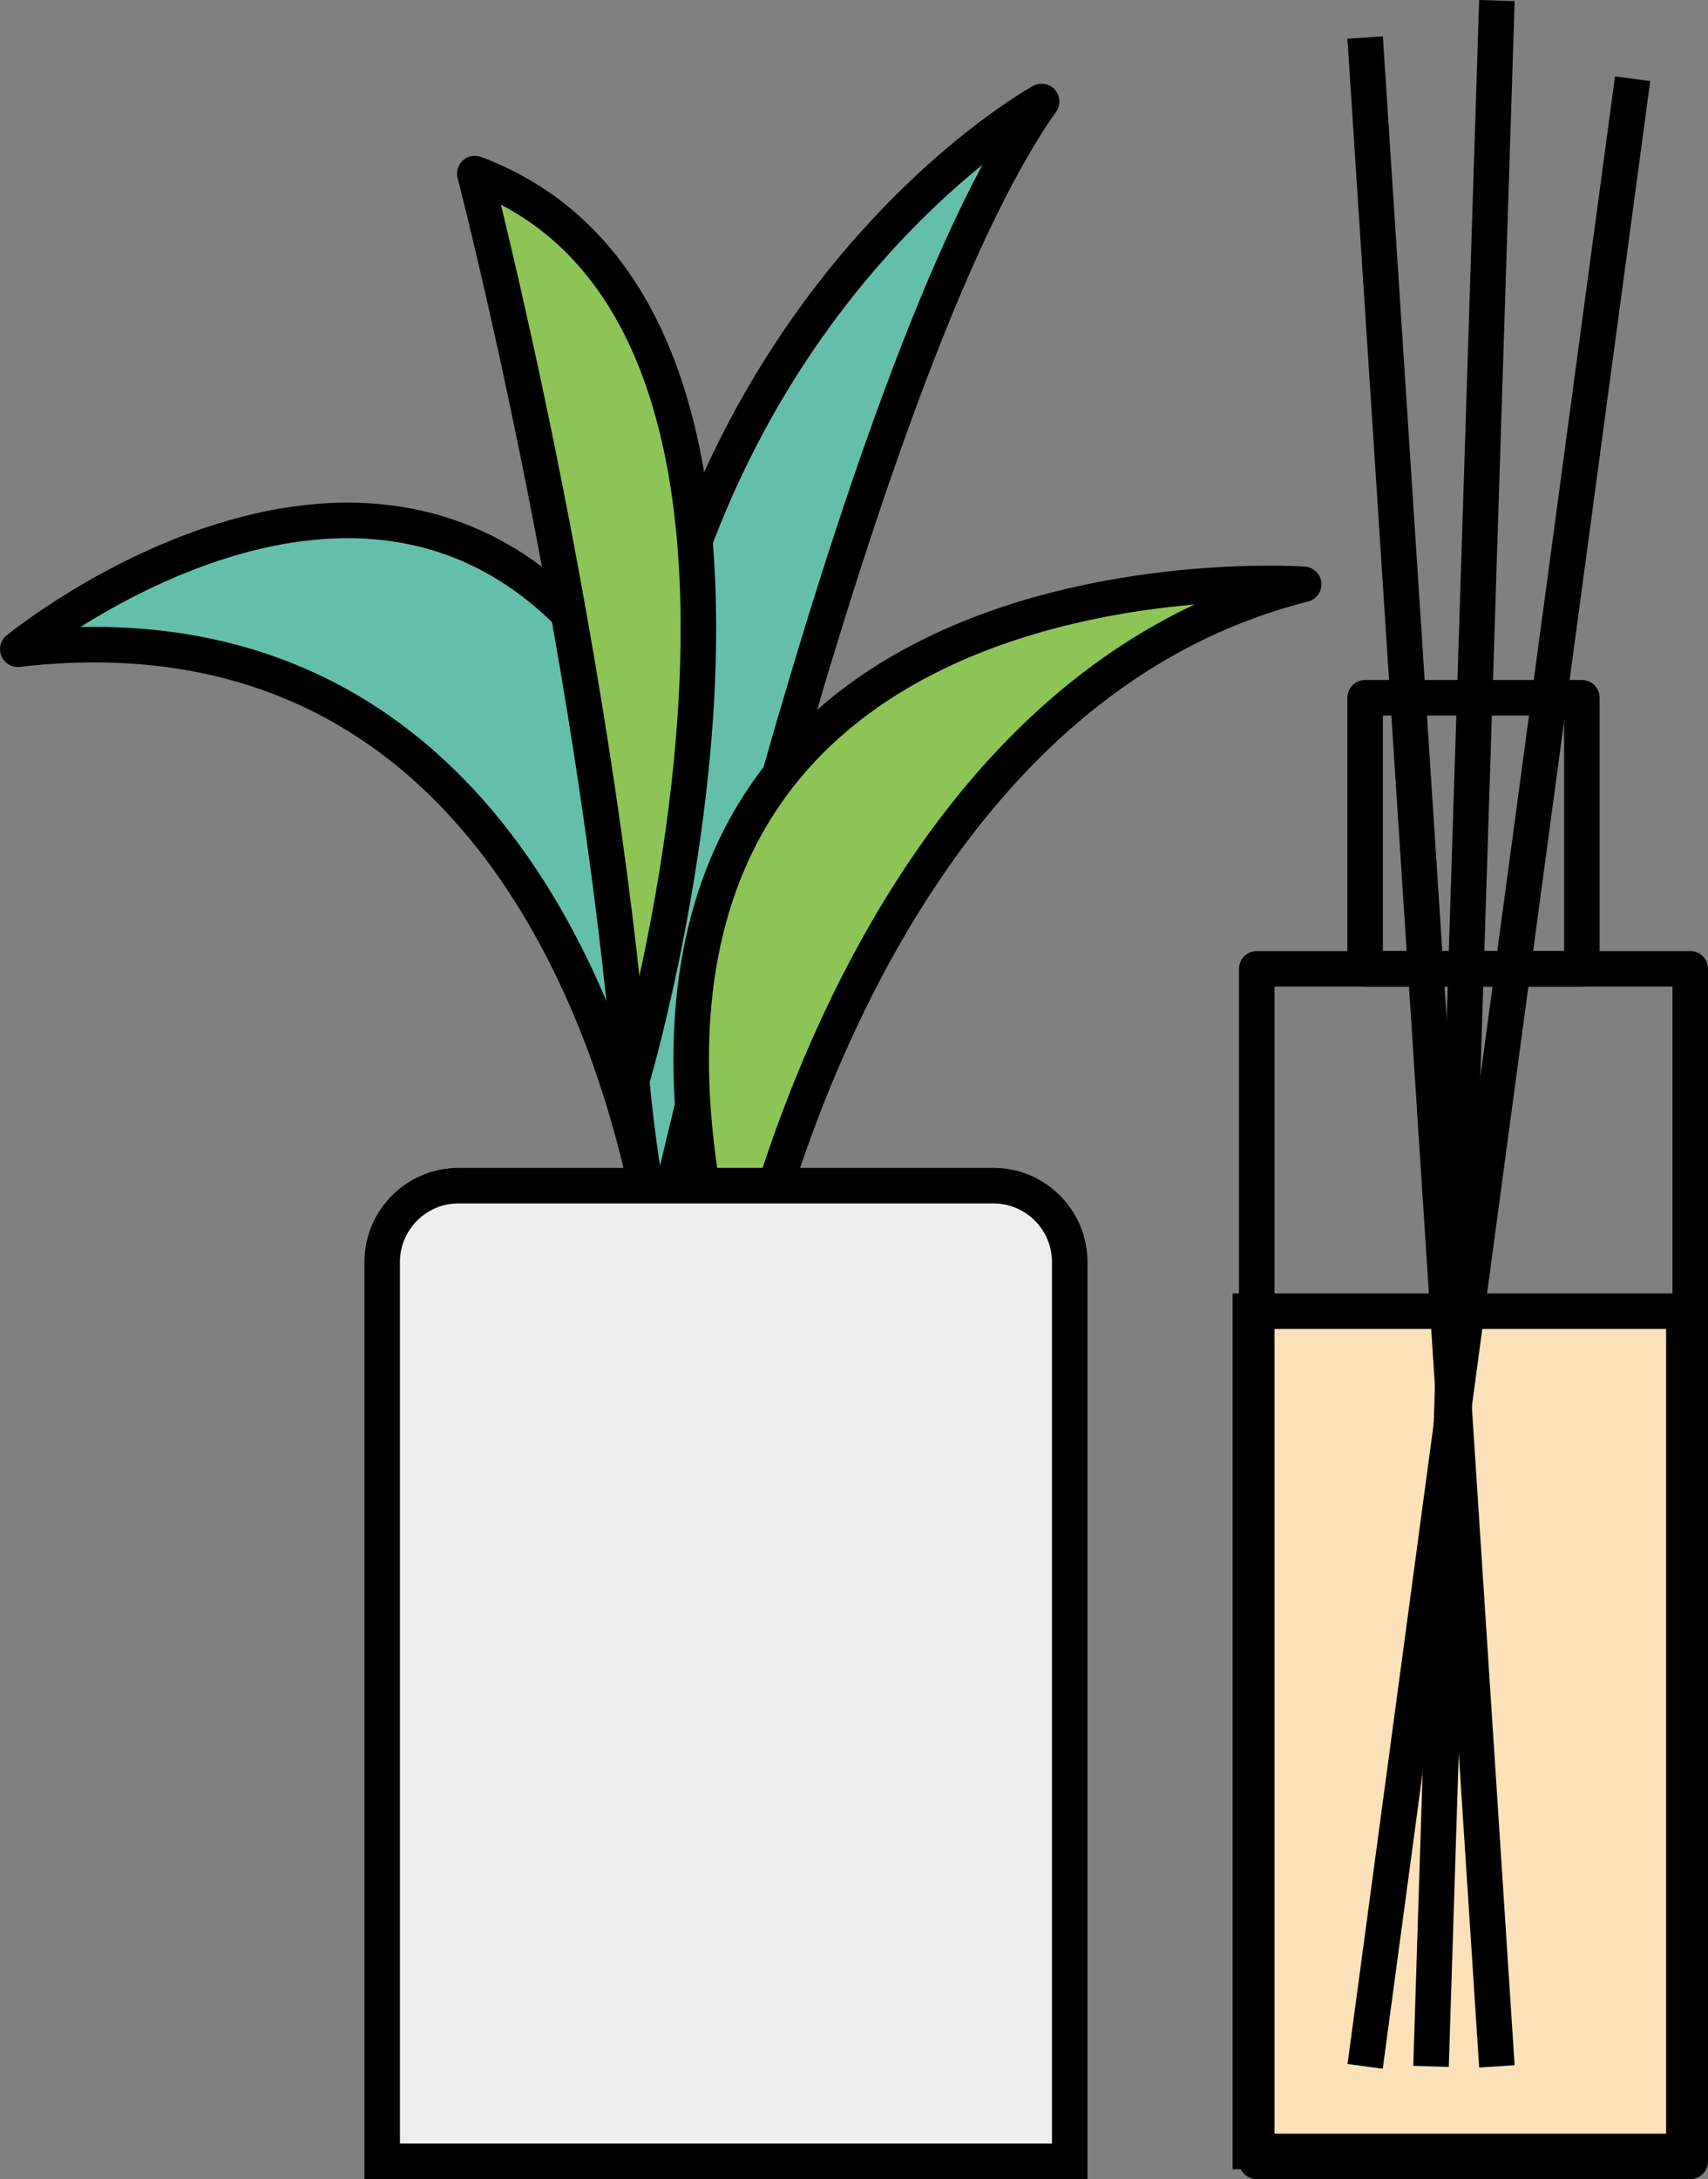
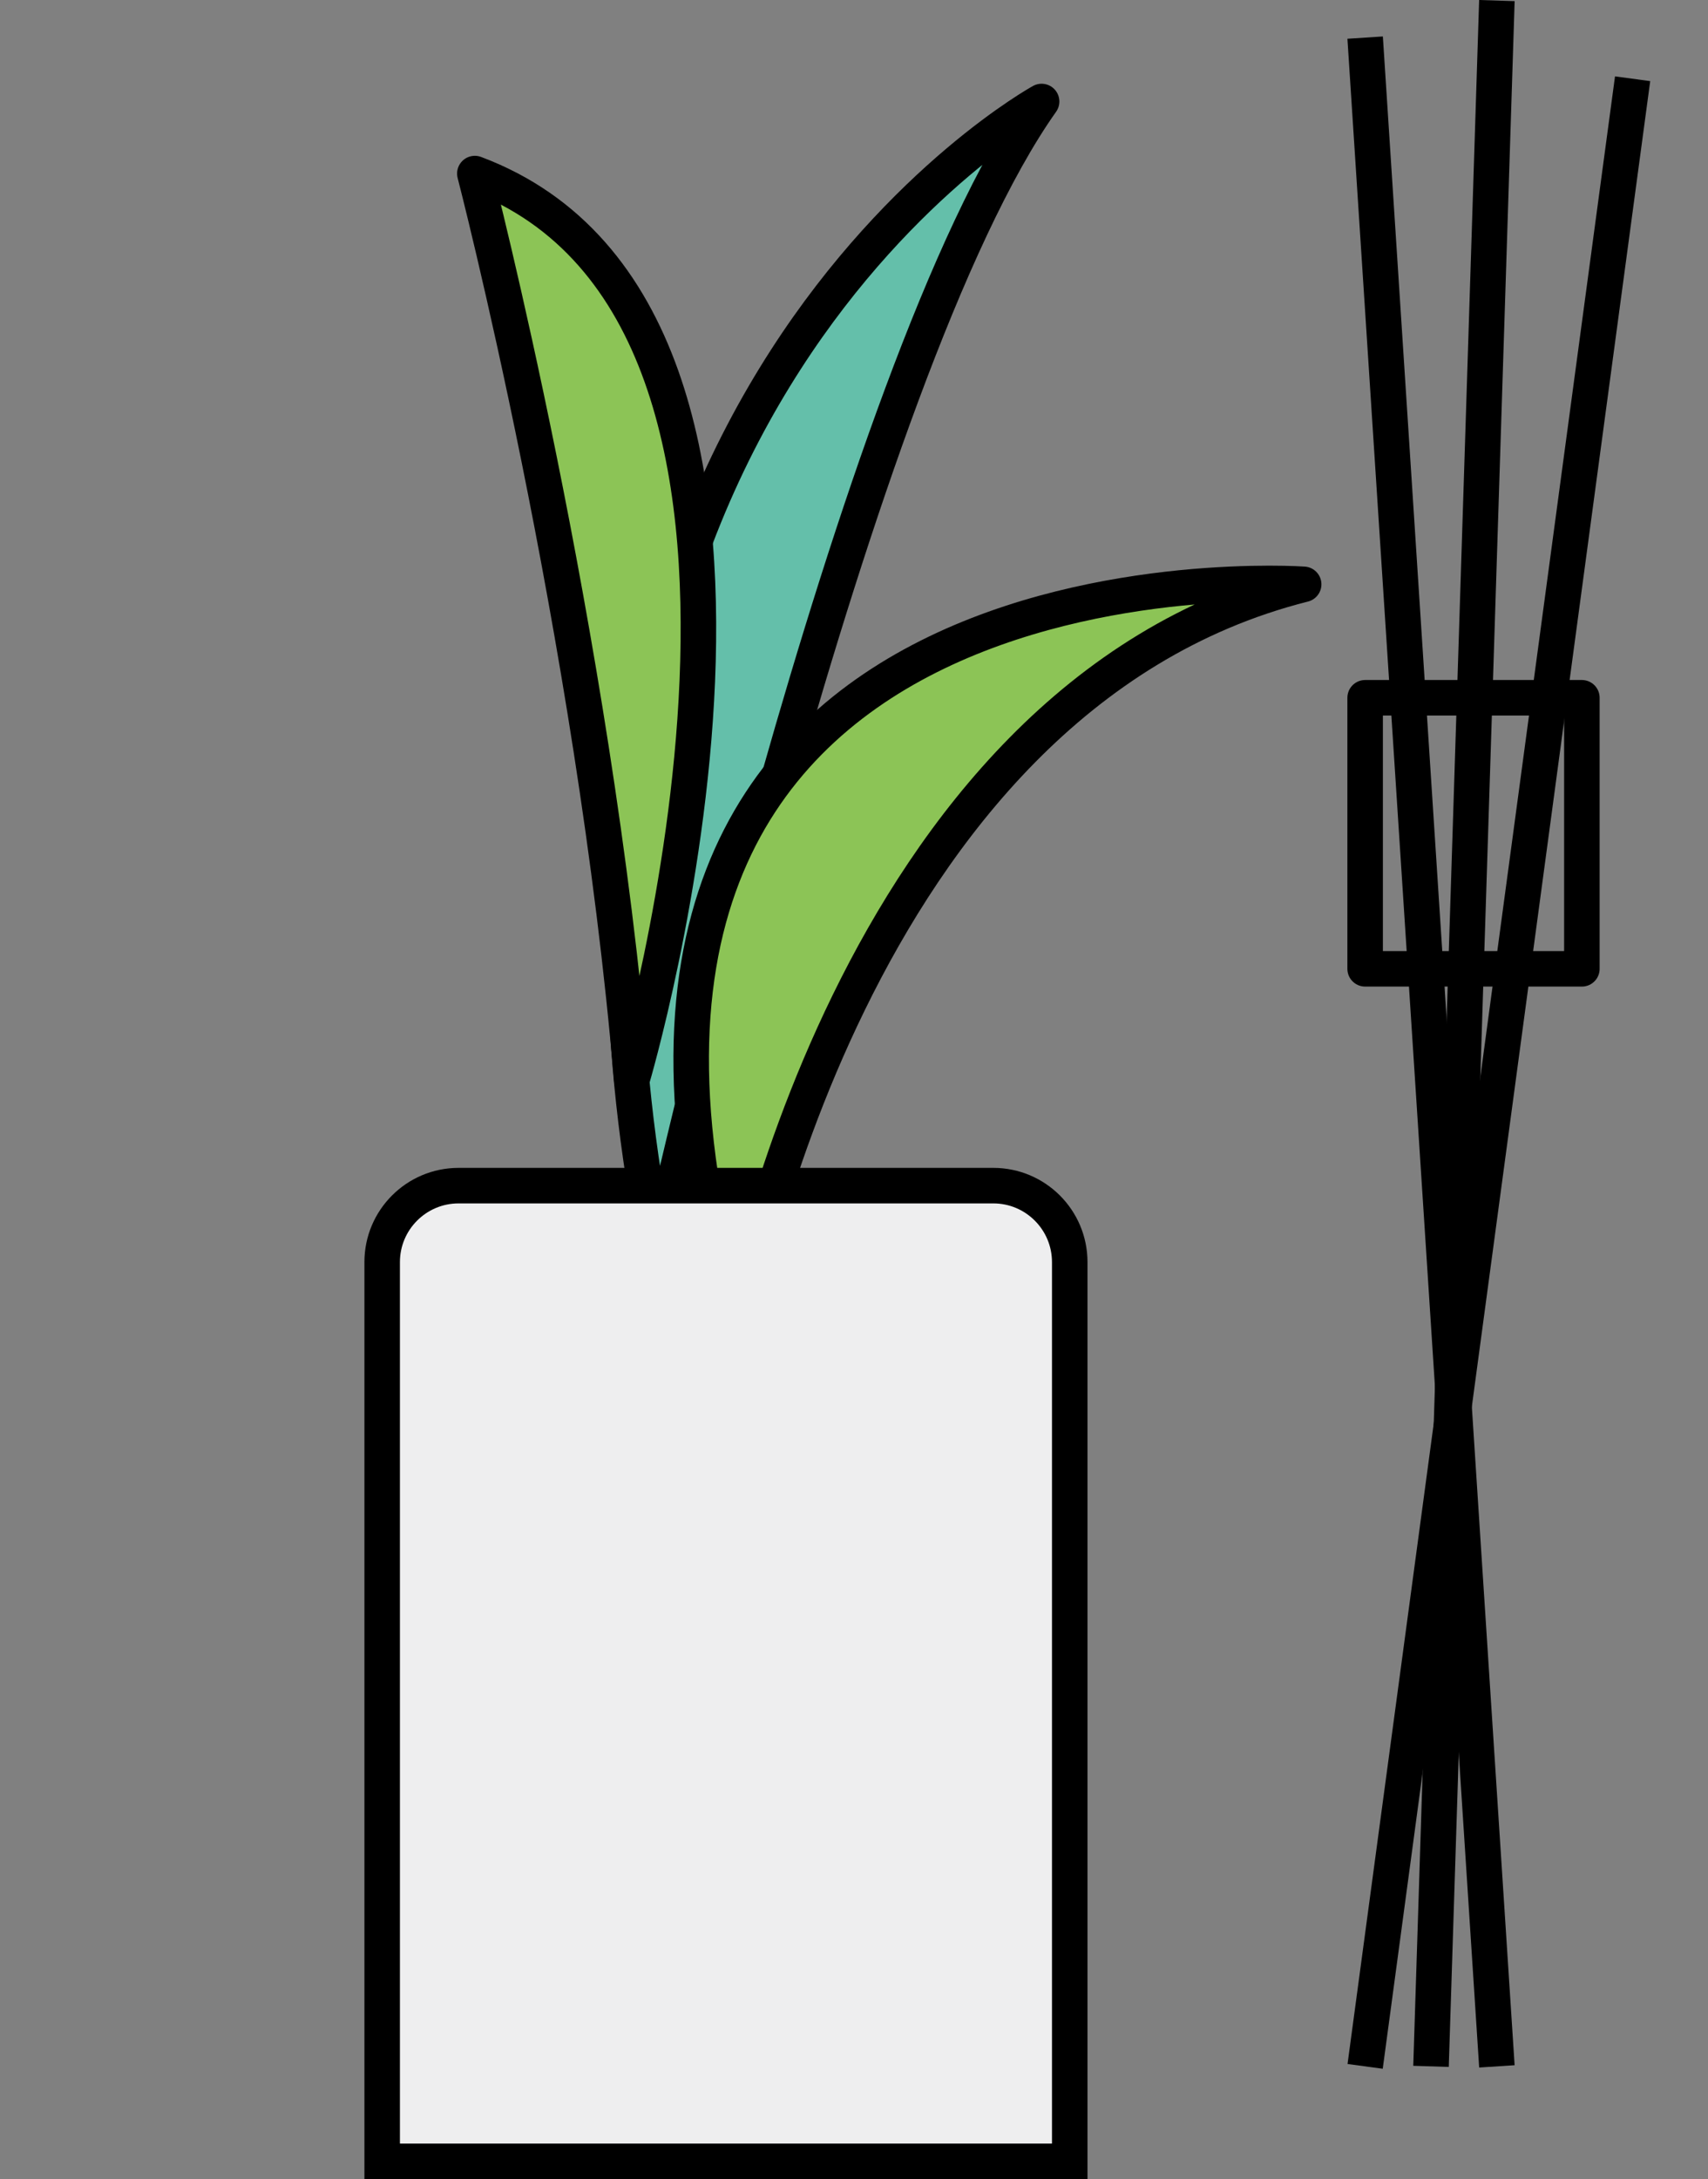
<svg xmlns="http://www.w3.org/2000/svg" id="_レイヤー_2" viewBox="0 0 76.512 97.575">
  <rect x="0" y="0" width="76.512" height="97.575" fill="#808080" stroke="none" />
  <defs>
    <style>.cls-1{fill:none;}.cls-1,.cls-2,.cls-3{stroke-linejoin:round;}.cls-1,.cls-2,.cls-3,.cls-4,.cls-5{stroke:#000;stroke-width:1.591px;}.cls-2{fill:#64bfaa;}.cls-3{fill:#8cc456;}.cls-4{fill:#eeeeef;}.cls-4,.cls-5{stroke-miterlimit:10;}.cls-5{fill:#fce1b9;}</style>
  </defs>
  <g id="_レイヤー_6">
-     <rect class="cls-5" x="56.013" y="58.712" width="19.418" height="37.622" />
    <line class="cls-1" x1="61.153" y1="1.684" x2="67.055" y2="92.525" />
    <line class="cls-1" x1="67.055" y1=".025" x2="64.104" y2="92.525" />
    <line class="cls-1" x1="73.135" y1="3.526" x2="61.153" y2="92.525" />
-     <path class="cls-2" d="M29.461,56.209S26.279,26.124.796,29.069c0,0,16.856-13.798,27.027,1.291,6.279,9.315,1.638,25.85,1.638,25.85Z" />
    <path class="cls-2" d="M29.461,56.209S38.197,16.484,46.66,4.545c0,0-24.843,13.623-17.199,51.664Z" />
    <path class="cls-3" d="M33.01,59.723s4.914-28.396,25.389-33.559c0,0-36.309-2.581-25.389,33.559Z" />
    <path class="cls-3" d="M28.302,48.367S38.47,14.225,21.271,7.772c0,0,5.327,20.527,7.031,40.595Z" />
    <path class="cls-4" d="M20.544,53.089h23.953c1.889,0,3.423,1.534,3.423,3.423v40.267h-30.8v-40.267c0-1.889,1.534-3.423,3.423-3.423Z" />
-     <rect class="cls-1" x="56.298" y="43.38" width="19.418" height="53.399" />
    <rect class="cls-1" x="61.153" y="31.244" width="9.709" height="12.136" />
  </g>
</svg>